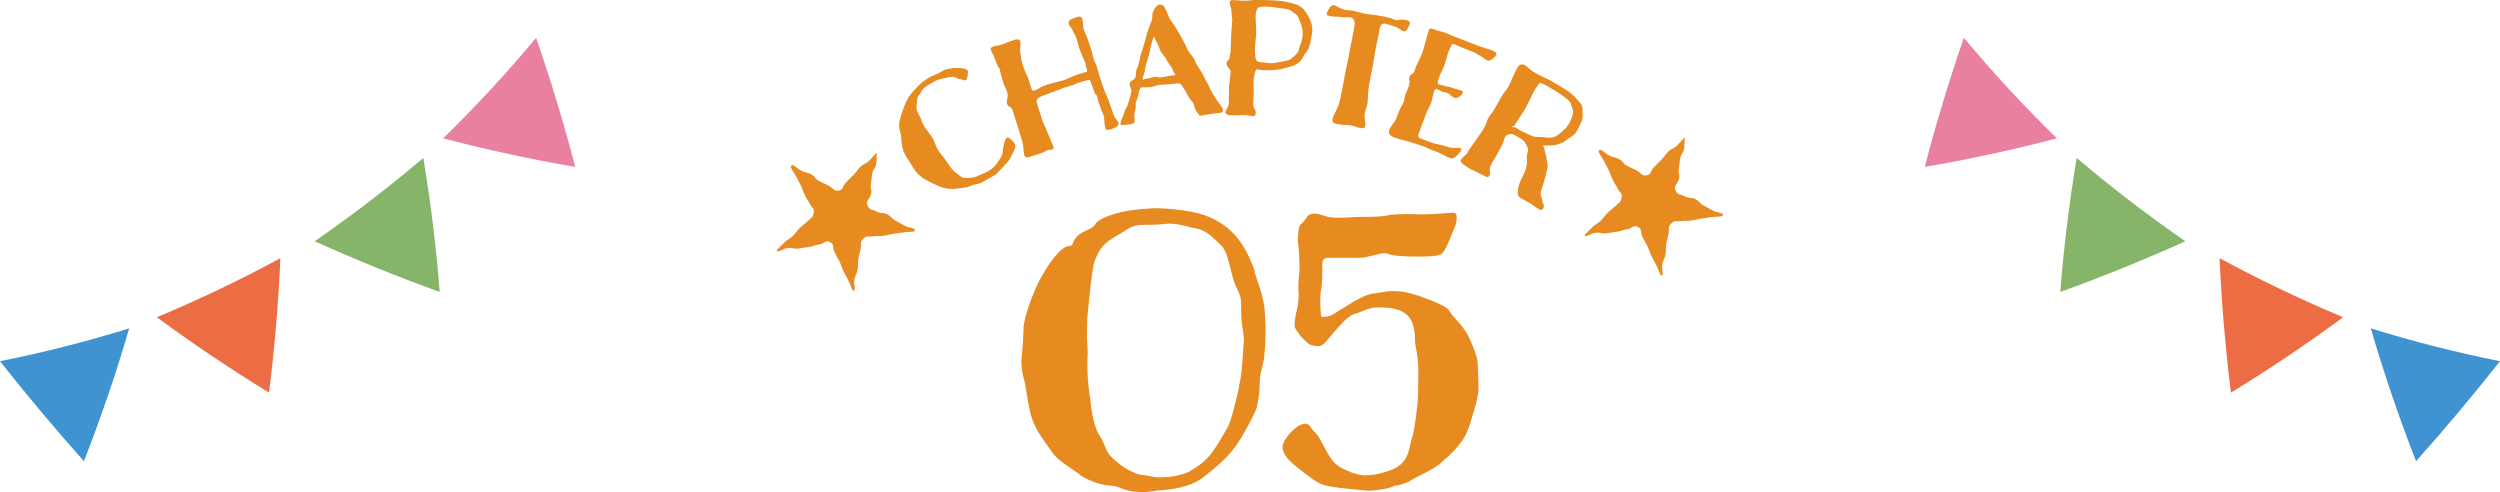
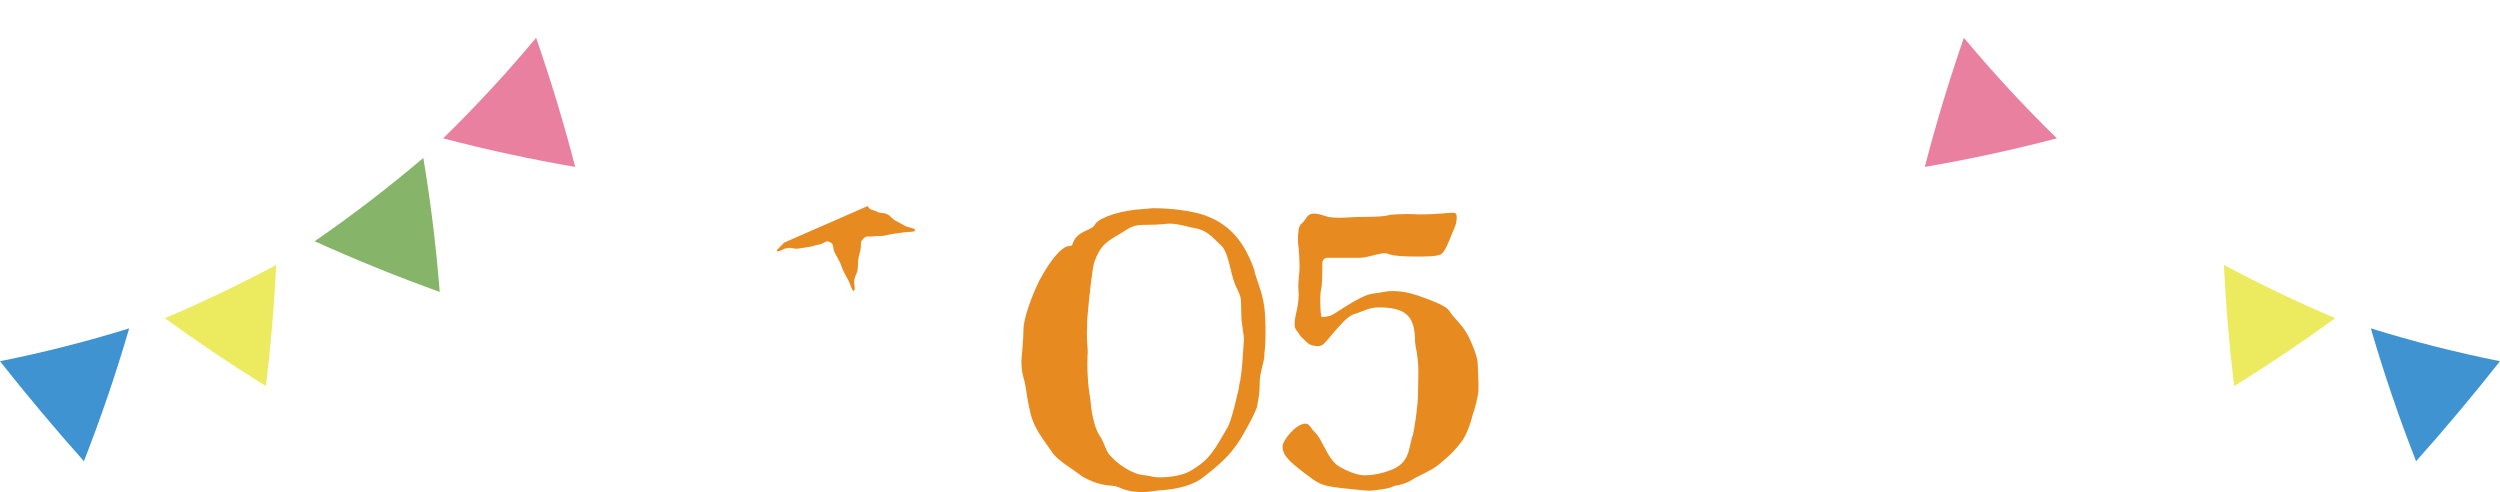
<svg xmlns="http://www.w3.org/2000/svg" id="_レイヤー_2" data-name="レイヤー 2" viewBox="0 0 328 64.55">
  <defs>
    <style>
      .cls-1, .cls-2 {
        fill: #e78a20;
      }

      .cls-3 {
        fill: #86b469;
      }

      .cls-4 {
        fill: #3e93d0;
      }

      .cls-5 {
        fill: #ea80a0;
      }

      .cls-6 {
        fill: #ecea5f;
      }

      .cls-2 {
        fill-rule: evenodd;
      }

      .cls-7 {
        fill: #ec6d44;
      }
    </style>
  </defs>
  <g id="_レイヤー_2-2" data-name="レイヤー 2">
    <g>
      <g>
        <path class="cls-3" d="M57.69,38.3c-.46-5.89-1.18-11.76-2.15-17.58-4.57,3.88-9.32,7.53-14.26,10.93,5.38,2.43,10.85,4.65,16.41,6.65Z" />
        <g>
          <path class="cls-6" d="M21.63,41.74c4.29,3.13,8.74,6.12,13.26,8.91,.64-5.24,1.09-10.58,1.35-15.89-4.74,2.54-9.65,4.88-14.61,6.99Z" />
-           <path class="cls-7" d="M35.3,51.51c.73-5.86,1.23-11.74,1.49-17.64-5.27,2.86-10.68,5.44-16.21,7.75,4.76,3.51,9.67,6.8,14.71,9.89Z" />
        </g>
        <g>
          <path class="cls-6" d="M59.15,17.88c5.14,1.32,10.38,2.46,15.61,3.38-1.35-5.11-2.9-10.24-4.62-15.27-3.47,4.11-7.16,8.1-10.99,11.89Z" />
          <path class="cls-5" d="M75.47,21.91c-1.48-5.72-3.2-11.37-5.13-16.95-3.84,4.6-7.91,9-12.2,13.19,5.72,1.5,11.5,2.75,17.33,3.75Z" />
        </g>
        <path class="cls-4" d="M11.01,60.51c2.24-5.72,4.22-11.53,5.94-17.43-5.57,1.73-11.23,3.17-16.95,4.31,3.54,4.48,7.21,8.86,11.01,13.12Z" />
      </g>
      <g>
-         <path class="cls-3" d="M270.31,38.3c.46-5.89,1.18-11.76,2.15-17.58,4.57,3.88,9.32,7.53,14.26,10.93-5.38,2.43-10.85,4.65-16.41,6.65Z" />
        <g>
          <path class="cls-6" d="M291.77,34.76c.26,5.31,.71,10.65,1.35,15.89,4.52-2.79,8.97-5.78,13.26-8.91-4.96-2.1-9.87-4.45-14.61-6.99Z" />
-           <path class="cls-7" d="M292.7,51.51c-.73-5.86-1.23-11.74-1.49-17.64,5.27,2.86,10.68,5.44,16.21,7.75-4.76,3.51-9.67,6.8-14.71,9.89Z" />
        </g>
        <g>
          <path class="cls-6" d="M257.86,6c-1.72,5.03-3.27,10.16-4.62,15.27,5.23-.92,10.47-2.06,15.61-3.38-3.83-3.79-7.52-7.78-10.99-11.89Z" />
          <path class="cls-5" d="M252.53,21.91c1.48-5.72,3.2-11.37,5.13-16.95,3.84,4.6,7.91,9,12.2,13.19-5.72,1.5-11.5,2.75-17.33,3.75Z" />
        </g>
        <path class="cls-4" d="M316.99,60.51c-2.24-5.72-4.22-11.53-5.94-17.43,5.57,1.73,11.23,3.17,16.95,4.31-3.54,4.48-7.21,8.86-11.01,13.12Z" />
      </g>
      <g>
        <g>
          <path class="cls-1" d="M151.39,27.32c2.46,0,4.7,.38,5.8,.66,3.99,1.09,6.01,3.61,7.38,7.44,0,.05,.05,.11,.05,.33,.33,1.2,.98,2.52,1.26,4.54,.11,.98,.16,2.19,.16,3.28s-.05,1.97-.11,2.46c-.05,.22-.05,.33-.05,.66,0,.71-.6,2.24-.6,3.33,0,1.64-.16,2.19-.38,3.44-.49,1.2-.82,1.8-1.53,3.06-1.53,2.9-3.17,4.26-5.47,6.07-1.09,.88-2.95,1.59-5.85,1.75-.82,.11-1.53,.22-2.02,.22-1.75,0-2.57-.33-3.33-.66-.98-.38-2.08,.11-4.76-1.42-1.37-1.09-3.28-2.08-3.99-3.28-1.26-1.8-2.24-3.01-2.73-4.87-.38-1.48-.6-3.33-.77-4.16-.22-.82-.44-1.42-.44-2.9,0-.16,.27-2.68,.27-4.05s1.04-4.32,2.08-6.4c1.37-2.57,2.84-4.43,3.88-4.54,.38,0,.27-.05,.44-.16,.05-.16,.11-.38,.38-.82,.93-1.2,2.24-1.04,2.68-1.97,.71-.88,3.39-1.75,6.29-1.91,.44,0,.93-.11,1.37-.11Zm-3.44,2.73c-2.13,1.42-3.39,1.53-4.37,4.32-.27,.82-.66,4.32-.93,7.44,0,.77-.05,1.42-.05,1.91,0,1.26,.11,1.91,.11,2.51,0,.16-.05,.49-.05,1.64,0,1.42,.16,3.34,.38,4.43,.11,1.37,.44,3.66,1.2,4.81,.82,1.2,.77,2.13,1.59,2.84,.71,.82,2.73,2.35,4.43,2.41,.44,.05,1.15,.27,1.8,.27,1.53,0,3.23-.27,4.26-.93,2.41-1.42,2.95-2.57,4.81-5.74,.6-1.37,1.09-3.72,1.42-5.08,0-.16,.05-.33,.05-.44,.38-1.31,.49-4.59,.6-5.85,0-.93-.33-2.13-.33-3.06,0-.44-.05-1.48-.05-2.02,0-.33-.11-.82-.49-1.58-.93-1.7-.98-4.48-2.02-5.63-1.09-1.04-1.91-2.02-3.23-2.3-1.31-.22-2.35-.66-3.72-.66-.27,0-1.15,.16-3.06,.16-.82,0-1.53,.05-2.35,.55Z" />
          <path class="cls-1" d="M181.7,33.22c-.88,0-2.3,.6-3.28,.6h-4.16c-.44,0-.77,.16-.77,.82,0,1.97-.05,2.52-.11,3.06-.11,.49-.16,.93-.16,1.31,0,.49,0,1.75,.11,2.41,0,.16,.11,.16,.33,.16,.27,0,.6-.11,.71-.11,.55,0,3.83-2.68,5.74-2.95,1.42-.16,1.69-.33,2.51-.33,1.37,0,2.3,.22,3.44,.6,1.04,.38,3.72,1.26,4.1,2.02,.71,1.09,1.37,1.48,2.02,2.52,.66,.88,1.69,3.5,1.69,4.26,0,.49,.11,2.02,.11,3.45,0,.88-.55,2.84-.77,3.39-.33,1.37-.87,2.73-1.48,3.55-1.31,1.69-2.13,2.24-3.01,3.01-.93,.76-2.73,1.48-3.39,1.91-.66,.44-1.26,.6-1.91,.77-.77,.05-.33,.16-1.59,.44-.93,.16-1.59,.27-2.35,.27-.16,0-3.39-.33-3.77-.38-2.51-.33-2.62-.49-4.54-1.91-1.75-1.37-2.9-2.24-2.9-3.5,0-.82,1.75-3.01,3.01-3.01,.49,0,.71,.55,.98,.88,.82,.77,.93,1.2,1.69,2.57,.38,.76,.93,1.53,1.26,1.8,.38,.44,2.52,1.53,3.77,1.53,1.8,0,3.12-.55,3.83-.82,2.35-1.04,2.02-3.28,2.57-4.48,.16-.66,.66-3.77,.66-5.36,0-.88,.05-1.53,.05-2.9,0-2.19-.44-3.39-.44-4.1,0-3.66-1.69-4.37-4.92-4.37-1.2,0-2.57,.82-3.06,.87-.98,.33-2.02,1.7-2.68,2.41-.98,1.09-1.31,1.8-2.02,1.8-1.37,0-1.53-.6-2.3-1.26-.49-.77-.82-.93-.82-1.59,0-.33,.05-.71,.16-1.31,.22-.87,.38-1.75,.38-2.62-.05-.66-.05-.93-.05-1.15,0-.82,.16-1.7,.16-2.41,0-1.15-.11-2.68-.16-2.9-.05-.11-.05-.49-.05-.82,0-.77,.11-1.75,.38-1.91,.98-.88,.66-1.42,1.91-1.42,.33,0,1.31,.33,1.69,.44,.33,.05,.77,.11,1.37,.11,.98,0,2.13-.11,2.73-.11,.93,0,3.28,0,3.94-.27,.49-.05,1.48-.11,2.3-.11,1.04,0,1.26,.05,1.53,.05,2.57,0,3.61-.22,4.54-.22,.38,0,.44,.27,.44,.66s-.11,.93-.27,1.26c-.66,1.53-1.15,3.06-1.75,3.5-.44,.33-2.3,.33-3.12,.33-4.05,0-3.61-.44-4.32-.44Z" />
        </g>
        <g>
-           <path class="cls-2" d="M219.85,25.03c.3,.62,.61,.42,1.21,.74,.61,.32,.75,.04,1.36,.35,.61,.32,.49,.53,1.1,.85,.61,.32,.6,.34,1.21,.66,.61,.32,.72,.12,1.31,.47,.03,.02-.03,.24-.06,.25-.67,.13-.69,.03-1.37,.13-.68,.1-.68,.1-1.35,.19-.68,.1-.67,.17-1.35,.26-.68,.1-.7-.02-1.38,.08-.68,.1-.77-.17-1.26,.31-.49,.49-.24,.58-.35,1.27-.11,.69-.18,.67-.3,1.36-.11,.69,0,.71-.1,1.4-.11,.69-.31,.66-.43,1.35-.11,.69,.15,.74,0,1.42,0,.03-.18,.04-.2,0-.33-.61-.25-.66-.56-1.28s-.34-.6-.65-1.23c-.31-.62-.22-.66-.53-1.29-.31-.62-.35-.6-.66-1.23-.31-.62,.03-1-.59-1.32-.62-.32-.73,.21-1.41,.31-.69,.1-.67,.22-1.36,.32-.69,.1-.69,.11-1.38,.21-.69,.1-.73-.17-1.42-.07-.69,.1-.66,.36-1.35,.44-.03,0-.08-.15-.06-.17q.48-.51,.98-.99c.5-.49,.61-.37,1.11-.86,.5-.49,.42-.57,.92-1.05,.5-.49,.56-.43,1.06-.92,.5-.49,.64-.38,.76-1.07,.12-.67-.19-.55-.5-1.16-.3-.61-.37-.58-.67-1.19-.3-.61-.22-.65-.53-1.27-.31-.61-.33-.6-.64-1.22-.3-.61-.42-.57-.69-1.2-.02-.04,.21-.26,.24-.25,.62,.28,.55,.44,1.16,.76,.61,.32,.69,.16,1.3,.48,.61,.32,.47,.59,1.08,.9,.61,.32,.63,.28,1.24,.6,.61,.32,.6,.74,1.28,.63,.68-.1,.47-.58,.97-1.06,.49-.48,.48-.5,.98-.98,.5-.48,.4-.59,.9-1.07,.5-.48,.66-.32,1.16-.8,.5-.48,.44-.55,.96-1.01,.03-.03,.07,0,.06,.03-.08,.69,.01,.7-.1,1.39-.11,.68-.41,.63-.52,1.32-.11,.68-.06,.69-.17,1.38-.11,.68,.23,.78-.03,1.42-.27,.7-.69,.75-.38,1.37Z" />
-           <path class="cls-2" d="M113.85,27.03c.3,.62,.61,.42,1.21,.74,.61,.32,.75,.04,1.36,.35,.61,.32,.49,.53,1.1,.85,.61,.32,.6,.34,1.21,.66,.61,.32,.72,.12,1.31,.47,.03,.02-.03,.24-.06,.25-.67,.13-.69,.03-1.37,.13-.68,.1-.68,.1-1.35,.19-.68,.1-.67,.17-1.35,.26-.68,.1-.7-.02-1.38,.08-.68,.1-.77-.17-1.26,.31-.49,.49-.24,.58-.35,1.27-.11,.69-.18,.67-.3,1.36-.11,.69,0,.71-.1,1.4-.11,.69-.31,.66-.43,1.35-.11,.69,.15,.74,0,1.42,0,.03-.18,.04-.2,0-.33-.61-.25-.66-.56-1.28s-.34-.6-.65-1.23c-.31-.62-.22-.66-.53-1.29-.31-.62-.35-.6-.66-1.23-.31-.62,.03-1-.59-1.32-.62-.32-.73,.21-1.41,.31-.69,.1-.67,.22-1.36,.32-.69,.1-.69,.11-1.38,.21-.69,.1-.73-.17-1.42-.07-.69,.1-.66,.36-1.35,.44-.03,0-.08-.15-.06-.17q.48-.51,.98-.99c.5-.49,.61-.37,1.11-.86,.5-.49,.42-.57,.92-1.05,.5-.49,.56-.43,1.06-.92,.5-.49,.64-.38,.76-1.07,.12-.67-.19-.55-.5-1.16-.3-.61-.37-.58-.67-1.19-.3-.61-.22-.65-.53-1.27-.31-.61-.33-.6-.64-1.22-.3-.61-.42-.57-.69-1.2-.02-.04,.21-.26,.24-.25,.62,.28,.55,.44,1.16,.76,.61,.32,.69,.16,1.3,.48,.61,.32,.47,.59,1.08,.9,.61,.32,.63,.28,1.24,.6,.61,.32,.6,.74,1.28,.63,.68-.1,.47-.58,.97-1.06,.49-.48,.48-.5,.98-.98,.5-.48,.4-.59,.9-1.07,.5-.48,.66-.32,1.16-.8,.5-.48,.44-.55,.96-1.01,.03-.03,.07,0,.06,.03-.08,.69,.01,.7-.1,1.39-.11,.68-.41,.63-.52,1.32-.11,.68-.06,.69-.17,1.38-.11,.68,.23,.78-.03,1.42-.27,.7-.69,.75-.38,1.37Z" />
-           <path class="cls-2" d="M206.83,17.31c-.33,.55-1.36,.97-1.54,1.26-.5,.29-1.27,.51-1.72,.51-.37,0-1.06,.03-1.15,0,.15,.2,.16,.26,.39,1.25,.06,.39,.21,1.03,.25,1.36,.03,.31-.11,.58-.22,1.12-.1,.48-.48,1.72-.63,2.16-.19,.45,.03,.79,.13,1.34,.07,.42,.35,.66,.15,1-.19,.31-.33,.28-.53,.16l-.35-.21c-.33-.2-.43-.34-.81-.57s-.86-.44-1.19-.64c-.16-.09-.28-.17-.33-.25-.26-.29-.13-1.2,0-1.52,.09-.37,.76-1.65,.85-1.94,.39-1.13,.07-1.59,.25-2.18,.21-.57,.06-.85-.33-1.49-.12-.2-.5-.49-.64-.57-.2-.12-.36-.16-.75-.4-.28-.17-.56-.18-.96,.04-.12,.06-.18,.16-.24,.26-.15,.25-.17,.64-.43,1.11-.38,.71-.46,.9-.84,1.52-.39,.65-.66,1.1-.73,1.43-.01,.29,.11,.71-.02,.92-.19,.31-.25,.28-.45,.21-.26-.1-1.35-.68-1.77-.88-.06-.03-.2-.07-.34-.15-.53-.32-1.39-.84-1.23-1.15,.28-.47,.72-.71,.87-.95,.04-.06,.05-.13,.18-.34,.24-.39,1.33-1.85,1.93-2.79,.49-.8,.37-1.01,.66-1.5,.32-.53,.44-.56,.54-.72,.24-.39,.37-.61,.67-1.15,.17-.27,.28-.55,.42-.79,.25-.41,.5-.74,.74-1.05,.08-.09,.16-.22,.23-.34,.26-.43,.75-1.77,1.17-2.47,.15-.25,.29-.39,.39-.43,.25-.06,.44-.03,.64,.09,.27,.17,.53,.45,.77,.63,.12,.1,.3,.21,.46,.3,.55,.33,1.24,.64,1.92,.97,.19,.09,.33,.17,.46,.25l1.76,1.07c.92,.56,1.55,1.33,1.86,1.74,.02,.01,.07,.07,.09,.08,.3,.39,.2,1.22,.24,1.72,0,.45-.56,1.51-.85,1.98Zm-.77-3.81c-.26-.53-1.97-1.56-2.6-1.94l-.1-.06c-.56-.31-1.23-.74-1.39-.57-.09,.11-.28,.34-.52,.73-.11,.18-.17,.27-.29,.52-.34,.65-.85,1.76-1.2,2.35-.07,.12-.15,.2-.19,.26-.23,.34-.65,1-.9,1.41l-.19,.31c-.04,.06-.87,.13,.17,.21,.16,.1,.42,.28,.65,.42,.16,.09,.35,.18,.46,.22,.42,.15,1.16,.65,1.72,.61,.75-.05,1.72,.26,2.32-.04,.65-.33,1.28-.97,1.53-1.24,.11-.15,.24-.31,.32-.45,.24-.39,.35-.8,.44-1.04,.01-.02,.02-.07,.04-.11,.21-.65-.13-.98-.27-1.58Zm-10.84-5.53c-.07-.02-.12-.07-.18-.09-.39-.19-.58-.46-.84-.56-.32-.12-.44-.31-.7-.41-1.24-.46-2.06-.82-2.69-1.1-.28-.1-.31-.02-.37,.13-.11,.3-.26,.49-.34,.7-.13,.34-.27,.8-.4,1.27-.1,.33-.17,.6-.25,.81l-.34,.73c-.1,.13-.16,.31-.22,.46-.18,.49-.24,.79-.27,.92-.03,.14,.09,.21,.24,.26,.13,.05,.31,.09,.47,.12,.41,.08,.75,.21,.98,.24,.14,.03,.27,.08,.39,.12,.45,.17,.78,.22,1.05,.32,.19,.09,.19,.19,.15,.32-.05,.13-.15,.26-.29,.38-.22,.19-.5,.35-.82,.23-.04-.02-.09-.03-.16-.09-.32-.19-.6-.49-.77-.56-.07-.02-.14,0-.21-.03-.19-.02-.29-.06-.38-.09-.26-.1-.45-.24-.66-.32-.11-.04-.22-.06-.29-.01-.09,.04-.12,.13-.16,.23-.09,.24-.12,.59-.22,.85-.08,.41-.17,.65-.33,1.07-.16,.31-.35,.62-.49,.99l-.97,2.62c-.05,.13-.13,.49,.04,.6,.08,.05,.21,.1,.33,.15l1.01,.38c.21,.08,.54,.18,.69,.23,1,.2,1.64,.39,1.83,.46,.36,.14,.9,.07,1.26,.1,.11,.02,.24,.01,.3,.04,.13,.05,.15,.11,.08,.3-.13,.34-.88,1.11-1.25,1.05-.11-.02-.24-.07-.35-.11-.28-.1-.56-.26-.62-.3-.13-.1-.65-.34-.87-.42l-1.05-.39c-.12-.07-.45-.24-.64-.31-.64-.24-1.59-.52-2.09-.68-.52-.17-1.26-.3-1.81-.51-.45-.17-.96-.45-.74-1.03,.02-.06,.05-.13,.09-.18,.19-.37,.35-.55,.56-.84,.11-.1,.2-.27,.25-.42l.27-.73c.15-.41,.36-.84,.54-1.12,.08-.14,.16-.31,.21-.44,.1-.28,.05-.52,.14-.76,.13-.34,.35-.82,.45-1.08,.09-.43,.21-.82,.21-.82,0,0-.24-.07-.06-.56,.15-.41,.57-.49,.6-.63,.01-.09,.07-.24,.14-.44,.12-.32,.16-.43,.22-.53,.23-.43,.54-1.12,.75-1.67,.22-.58,.61-2.29,.82-2.87,.04-.11,.06-.17,.09-.18,.19-.05,.28-.04,.5,.04,.34,.13,.54,.2,.72,.24,.48,.15,.71,.19,.99,.3,.15,.06,.36,.16,.63,.28,.38,.16,.78,.32,2.16,.83,.54,.2,.97,.41,1.38,.56,.49,.18,1.47,.45,1.7,.54,.28,.1,.75,.28,.7,.6-.13,.29-.76,.91-1.12,.78Zm-11.04-3.87c-.45-.09-.65-.48-1.29-.66-.47-.12-.72-.24-1.01-.3-.11-.02-.27-.06-.37-.03-.28,.01-.43,.26-.52,.71-.02,.09-.02,.23-.05,.34l-.41,2.02c-.06,.31-.13,.63-.15,.86-.12,.84-.36,2.12-.59,3.2-.22,1.08-.34,2.01-.33,2.76-.01,.3-.03,.51-.08,.71-.09,.43-.23,.68-.31,1.06-.12,.79,.09,1.16,.06,1.55-.01,.07,0,.14-.01,.18-.07,.36-.31,.36-.58,.3l-.38-.08c-.33-.11-.48-.17-.88-.25-.16-.03-.29-.06-.41-.06-.26,0-.93-.03-1.44-.13-.43-.09-.69-.26-.61-.66,.08-.38,.65-1.36,.86-2,.07-.24,.12-.49,.43-1.97,.14-.67,.31-1.71,.47-2.52,.06-.27,.11-.51,.26-1.14,.12-.58,.18-.99,.32-1.8,.07-.31,.14-.56,.2-.85,.03-.14,.06-.27,.07-.45,.04-.32,.12-.68,.19-1.01s.13-.63,.12-.79c0-.33-.13-.73-.6-.82-.22-.05-.8,.05-1.23-.04-.43-.09-.81-.03-.99-.06-.05,.01-.16,0-.3-.04l-.4-.08c-.11-.02-.19-.11-.14-.33,.03-.13,.15-.37,.35-.68,.2-.29,.41-.41,.63-.36,.04,0,.06,.04,.11,.05,.11,.04,.8,.44,1.15,.52,.22,.05,.54,.09,.82,.12,.19,0,.35,.02,.5,.06,.47,.1,.93,.26,1.35,.35,.63,.13,1.55,.18,2.38,.35,.76,.16,1.08,.22,1.5,.42,.06,.04,.15,.06,.22,.07,.38,.08,.63-.13,1.31-.01,.52,.11,.61,.2,.57,.51-.07,.34-.5,1.07-.77,1.01Zm-12.87,2.85c-.38,.39-.24,.61-.88,1.22-.65,.61-1.56,.61-1.96,.8-.44,.16-1.39,.23-2.05,.25-.28,0-.46,0-.69-.01-.32-.02-.57-.05-.77-.11-.23-.01-.32,.35-.44,1.01-.03,.16-.04,.34-.05,.52-.03,.71,.02,1.54,.02,1.54l-.07,1.53c0,.48,.36,.68,.34,1.09-.02,.36-.16,.47-.37,.46-.14-.03-.68-.12-.84-.13-.44-.02-.94-.02-1.19,.01-.18,0-.5,.02-.83,0-.39-.02-.77-.13-.76-.4,.03-.25,.42-.74,.44-1.08,.02-.37,.04-1.28,.04-1.81-.01-.16,0-.3,0-.48,.02-.32,.18-1.27,.21-1.96,0-.37-.57-.55-.54-1.17,.01-.23,.33-.3,.37-.56,.04-.34,.14-.59,.16-.91,.03-.64,.04-1.24,.06-1.72,.03-.71,.1-1.74,.16-2.49,0-.16-.12-.94-.11-1.06,.02-.37-.23-.86-.22-1.16,.01-.21,.11-.34,.47-.32,.34,.02,1.1,.08,1.26,.08,.41,.02,.71,.01,1.26-.08,.46-.07,.96-.05,1.47-.02l1.67,.08c.89,.04,1.93,.3,2.59,.51,.76,.29,1.13,.76,1.56,1.49,.36,.66,.58,1.2,.55,2.02,0,.09-.11,.82-.14,.91-.13,.84-.3,1.5-.71,1.91Zm-.47-3.23c-.09-.55-.26-.79-.5-1.44-.19-.44-.48-.46-.86-.82-.37-.36-1.79-.41-2.63-.54-.23-.03-.41-.04-.59-.05-.55-.03-.99,.04-1.15,.11-.16,.08-.34,.42-.37,1.13-.02,.82,.11,1.56,.07,2.39,0,.11-.03,.23-.04,.39-.04,.46-.09,.91-.11,1.32-.02,.43-.02,.82,.02,1.05,.07,.48,0,.87,.87,.91,.18,0,.71,.1,1.12,.12,.16,0,.34,0,.46-.02,.39-.07,2.03-.29,2.3-.58,.29-.33,.88-.6,.97-1.17,.07-.45,.39-.97,.46-1.51,0-.14,.03-.25,.04-.39,.02-.48-.03-.8-.05-.9Zm-11.01,11.1c-.48,.06-1.72,.23-2.26,.35-.32,.04-.23-.2-.41-.34-.2-.11-.4-.64-.4-.66-.01-.09-.1-.29-.12-.38-.02-.16-.11-.33-.29-.52-.15-.12-.69-.97-.72-1.16-.03-.02-.03-.07-.06-.11-.23-.36-.65-1.03-.77-1.03-.19-.07-.87,.02-1.46,.09-.41,.05-.73,.02-1.14,.07-.16,.02-.27,.03-.43,.08-.16,.04-.53,.18-.71,.2-.64,.08-1.17,.03-1.28,.04-.2,.03-.22,.24-.36,.64-.09,.38-.15,.85-.34,1.17-.15,.32-.02,.81-.13,1.17-.07,.17-.13,.64-.12,.71,.01,.09,.01,.67,.04,.87,.02,.14-.36,.28-.77,.33-.11,.01-.21,0-.3,.01l-.5,.06c-.16,.02-.27,.01-.29-.15-.01-.11,.02-.23,.07-.4,.08-.26,.49-1.12,.46-1.3,.15-.3,.35-.55,.48-1,.14-.53,.46-1.49,.43-1.74-.07-.18-.22-.46-.25-.73,0-.02,.02-.05,.01-.09,.06-.24,.12-.36,.51-.57,.44-.19,.19-.92,.43-1.39,.26-.47,.39-1.36,.53-1.91,.17-.48,.44-1.32,.54-1.77,.13-.48,.35-1.31,.56-1.84,.25-.63,.44-.93,.4-1.43-.06-.46,.49-1.42,.86-1.47,.34-.04,.62,.02,.76,.35,.18,.32,.25,.54,.47,1.03,.13,.54,.8,1.24,1.12,1.84,.35,.62,1.16,1.98,1.37,2.55,.23,.57,.9,1.13,1.05,1.65,.16,.56,.71,1.07,1.11,1.94,.38,.88,.33,.63,.54,.99,.23,.39,.27,.73,.56,1.18,.27,.5,.56,.83,.68,1.07,.1,.22,.69,.75,.74,1.18,.04,.34-.14,.39-.59,.44Zm-5.98-5.72c-.19-.44-.58-.81-.8-1.24-.17-.49-.65-.77-.85-1.3-.19-.58-.42-.99-.6-1.36-.1-.22-.16-.35-.23-.34-.02,0-.04,.05-.08,.12-.02,.23-.32,1.01-.38,1.43-.02,.39-.32,1.31-.45,1.76-.2,.42-.2,.81-.27,1.19-.03,.14-.29,.84-.27,1,0,.07,.03,.09,.08,.08,.15-.09,.42-.14,.74-.18,.3-.04,.58-.16,.76-.19,.23-.03,.48,.13,.75,.09,.41-.05,.88-.13,1.08-.2l.77-.09c.07,0,.11-.01,.11-.04,0-.05-.24-.27-.37-.74Zm-8.58,7.95c-.12,0-.19-.08-.24-.21-.04-.13-.03-.23-.09-.41-.08-.53-.03-.95-.17-1.37-.05-.15-.11-.28-.22-.44-.1-.3-.27-.82-.48-1.38-.06-.17-.06-.41-.15-.67-.05-.15-.25-.25-.28-.34-.16-.33-.54-1.7-.7-1.74-.17,0-.44,.05-.92,.21-.06,.02-.42,.11-.74,.22-.15,.12-.43,.22-.63,.28-.26,.09-.77,.21-1.03,.3-.09,.03-.14,.07-.21,.09-.52,.25-1.73,.6-2.23,.84-.46,.2-.94,.29-1.09,.58-.14,.17-.11,.33-.04,.54,.41,1.24,.41,1.38,.71,2.27,.2,.61,.42,.82,.59,1.35,.14,.43,.35,.77,.45,1.06,.16,.48,.21,.48,.38,.91,.08,.24,.07,.41-.13,.48-.17,.06-.38,0-.69,.11-.07,.02-.09,.08-.16,.1-.33,.16-.67,.3-1.11,.44-.19,.06-.44,.12-1.16,.36-.3,.1-.48-.06-.56-.32-.01-.04-.01-.12-.03-.16-.04-.2-.05-.59-.07-.7-.01-.41-.09-.69-.17-.96-.17-.5-.22-.82-.41-1.38-.34-1.02-.74-2.38-.89-2.81-.07-.2-.56-.32-.68-.67-.17-.5,.26-.74,.02-1.55-.12-.37-.38-.84-.48-1.14-.12-.35-.26-1-.42-1.48-.04-.11-.01-.26-.07-.41-.04-.13-.18-.18-.22-.29-.14-.41-.37-.82-.53-1.3-.14-.43-.33-.64-.43-.92-.04-.2-.01-.33,.38-.46,.32-.11,.49-.04,1.03-.22,.37-.12,.78-.33,1.17-.46l.39-.13c.35-.12,.78-.19,.88,.09,.17,.5-.12,1.08,.04,1.58,.04,.4,.09,.93,.42,1.91,.31,.93,.45,.98,.65,1.59,.11,.33,.19,.66,.29,.94,.07,.22,.16,.4,.23,.48,.06,.05,.16,.04,.29,0,.17-.06,.44-.19,.72-.36,.02,0,.23-.12,.25-.13,.17-.06,.22-.12,.57-.24,.41-.14,1.5-.43,1.86-.5,.12-.02,.25-.06,.35-.09,.48-.16,1.28-.57,1.72-.71,.48-.16,1.09-.34,1.38-.43,.11-.11-.05-.3-.16-.77,.02-.15,0-.24-.04-.35-.11-.35-.34-.66-.5-1.14-.13-.39-.25-.59-.34-.88-.11-.33-.15-.67-.34-1.24-.15-.46-.46-.88-.54-1.12-.09-.26-.34-.37-.45-.72-.13-.39,.04-.62,.82-.87,.72-.24,.84-.16,.98,.28,.03,.38,.07,1.01,.17,1.32,.07,.22,.3,.67,.38,.91,.17,.43,.36,1.01,.51,1.47,.21,.63,.22,.94,.37,1.4,.04,.13,.09,.28,.17,.45,.15,.29,.23,.48,.28,.63,.12,.35,.14,.63,.39,1.39l.31,.93c.16,.48,.26,.78,.5,1.3,.4,.78,.95,2.72,1.12,2.95,.21,.34,.43,.58,.5,.77,.01,.04,.03,.09,.03,.16-.06,.26-.5,.53-.91,.66-.24,.08-.46,.08-.61,.11Zm-13.71,2.76c.03-.44,.14-.7,.21-1.11,.07-.23,.17-.56,.31-.64,.26-.15,.86,.5,.98,.7,.16,.27,.19,.45,.11,.68-.18,.45-.52,1.22-.88,1.7-.36,.43-1.17,1.26-1.49,1.61-.09,.11-.27,.21-.45,.32-.41,.25-.93,.5-1.46,.82-.55,.33-.93,.23-1.54,.5-.59,.27-1.03,.24-1.74,.35-.58,.05-1.52,.19-2.98-.56-1.04-.5-1.52-.72-2.09-1.26-.63-.61-1-1.4-1.39-1.97-.11-.15-.22-.32-.3-.46-.21-.35-.36-.69-.49-1.31-.17-.86-.04-1.18-.25-1.85-.21-.67-.19-1.17,.03-1.91,.2-.73,.53-1.65,.86-2.3,.3-.66,1.1-1.46,1.59-1.97,.31-.29,.76-.64,1.23-.93,.33-.2,.65-.34,.91-.44,.29-.09,.53-.23,.78-.39,.24-.14,.48-.26,.75-.31,.49-.08,.62-.16,1.11-.16,.64-.04,1.43,.08,1.59,.33,.01,.02,.03,.06,.03,.09,.02,.34-.06,1.05-.28,1.18-.2,.12-.19-.05-.75-.14-.53-.08-.64-.36-1.11-.3-.63,.06-.66,.15-1.37,.26-.48,.13-.77,.27-1.14,.5-.06,.04-.25,.12-.46,.25-.41,.25-.92,.6-1.04,1.02-.16,.31-.54,.53-.52,1.09-.02,.55-.25,1,.16,1.69,.41,.69,.45,1.15,.73,1.62,.27,.45,.82,1.06,1.17,1.65,.27,.45,.37,.98,.7,1.53,.06,.1,.14,.24,.22,.32,.51,.63,.78,1,1.31,1.78,.53,.8,1.13,1.08,1.47,1.39,.37,.26,1.15,.19,1.66,.1,.61-.18,1.37-.56,1.91-.82,.61-.36,.98-.72,1.27-1.22,.38-.52,.64-.94,.64-1.42Z" />
+           <path class="cls-2" d="M113.85,27.03c.3,.62,.61,.42,1.21,.74,.61,.32,.75,.04,1.36,.35,.61,.32,.49,.53,1.1,.85,.61,.32,.6,.34,1.21,.66,.61,.32,.72,.12,1.31,.47,.03,.02-.03,.24-.06,.25-.67,.13-.69,.03-1.37,.13-.68,.1-.68,.1-1.35,.19-.68,.1-.67,.17-1.35,.26-.68,.1-.7-.02-1.38,.08-.68,.1-.77-.17-1.26,.31-.49,.49-.24,.58-.35,1.27-.11,.69-.18,.67-.3,1.36-.11,.69,0,.71-.1,1.4-.11,.69-.31,.66-.43,1.35-.11,.69,.15,.74,0,1.42,0,.03-.18,.04-.2,0-.33-.61-.25-.66-.56-1.28s-.34-.6-.65-1.23c-.31-.62-.22-.66-.53-1.29-.31-.62-.35-.6-.66-1.23-.31-.62,.03-1-.59-1.32-.62-.32-.73,.21-1.41,.31-.69,.1-.67,.22-1.36,.32-.69,.1-.69,.11-1.38,.21-.69,.1-.73-.17-1.42-.07-.69,.1-.66,.36-1.35,.44-.03,0-.08-.15-.06-.17q.48-.51,.98-.99Z" />
        </g>
      </g>
    </g>
  </g>
</svg>